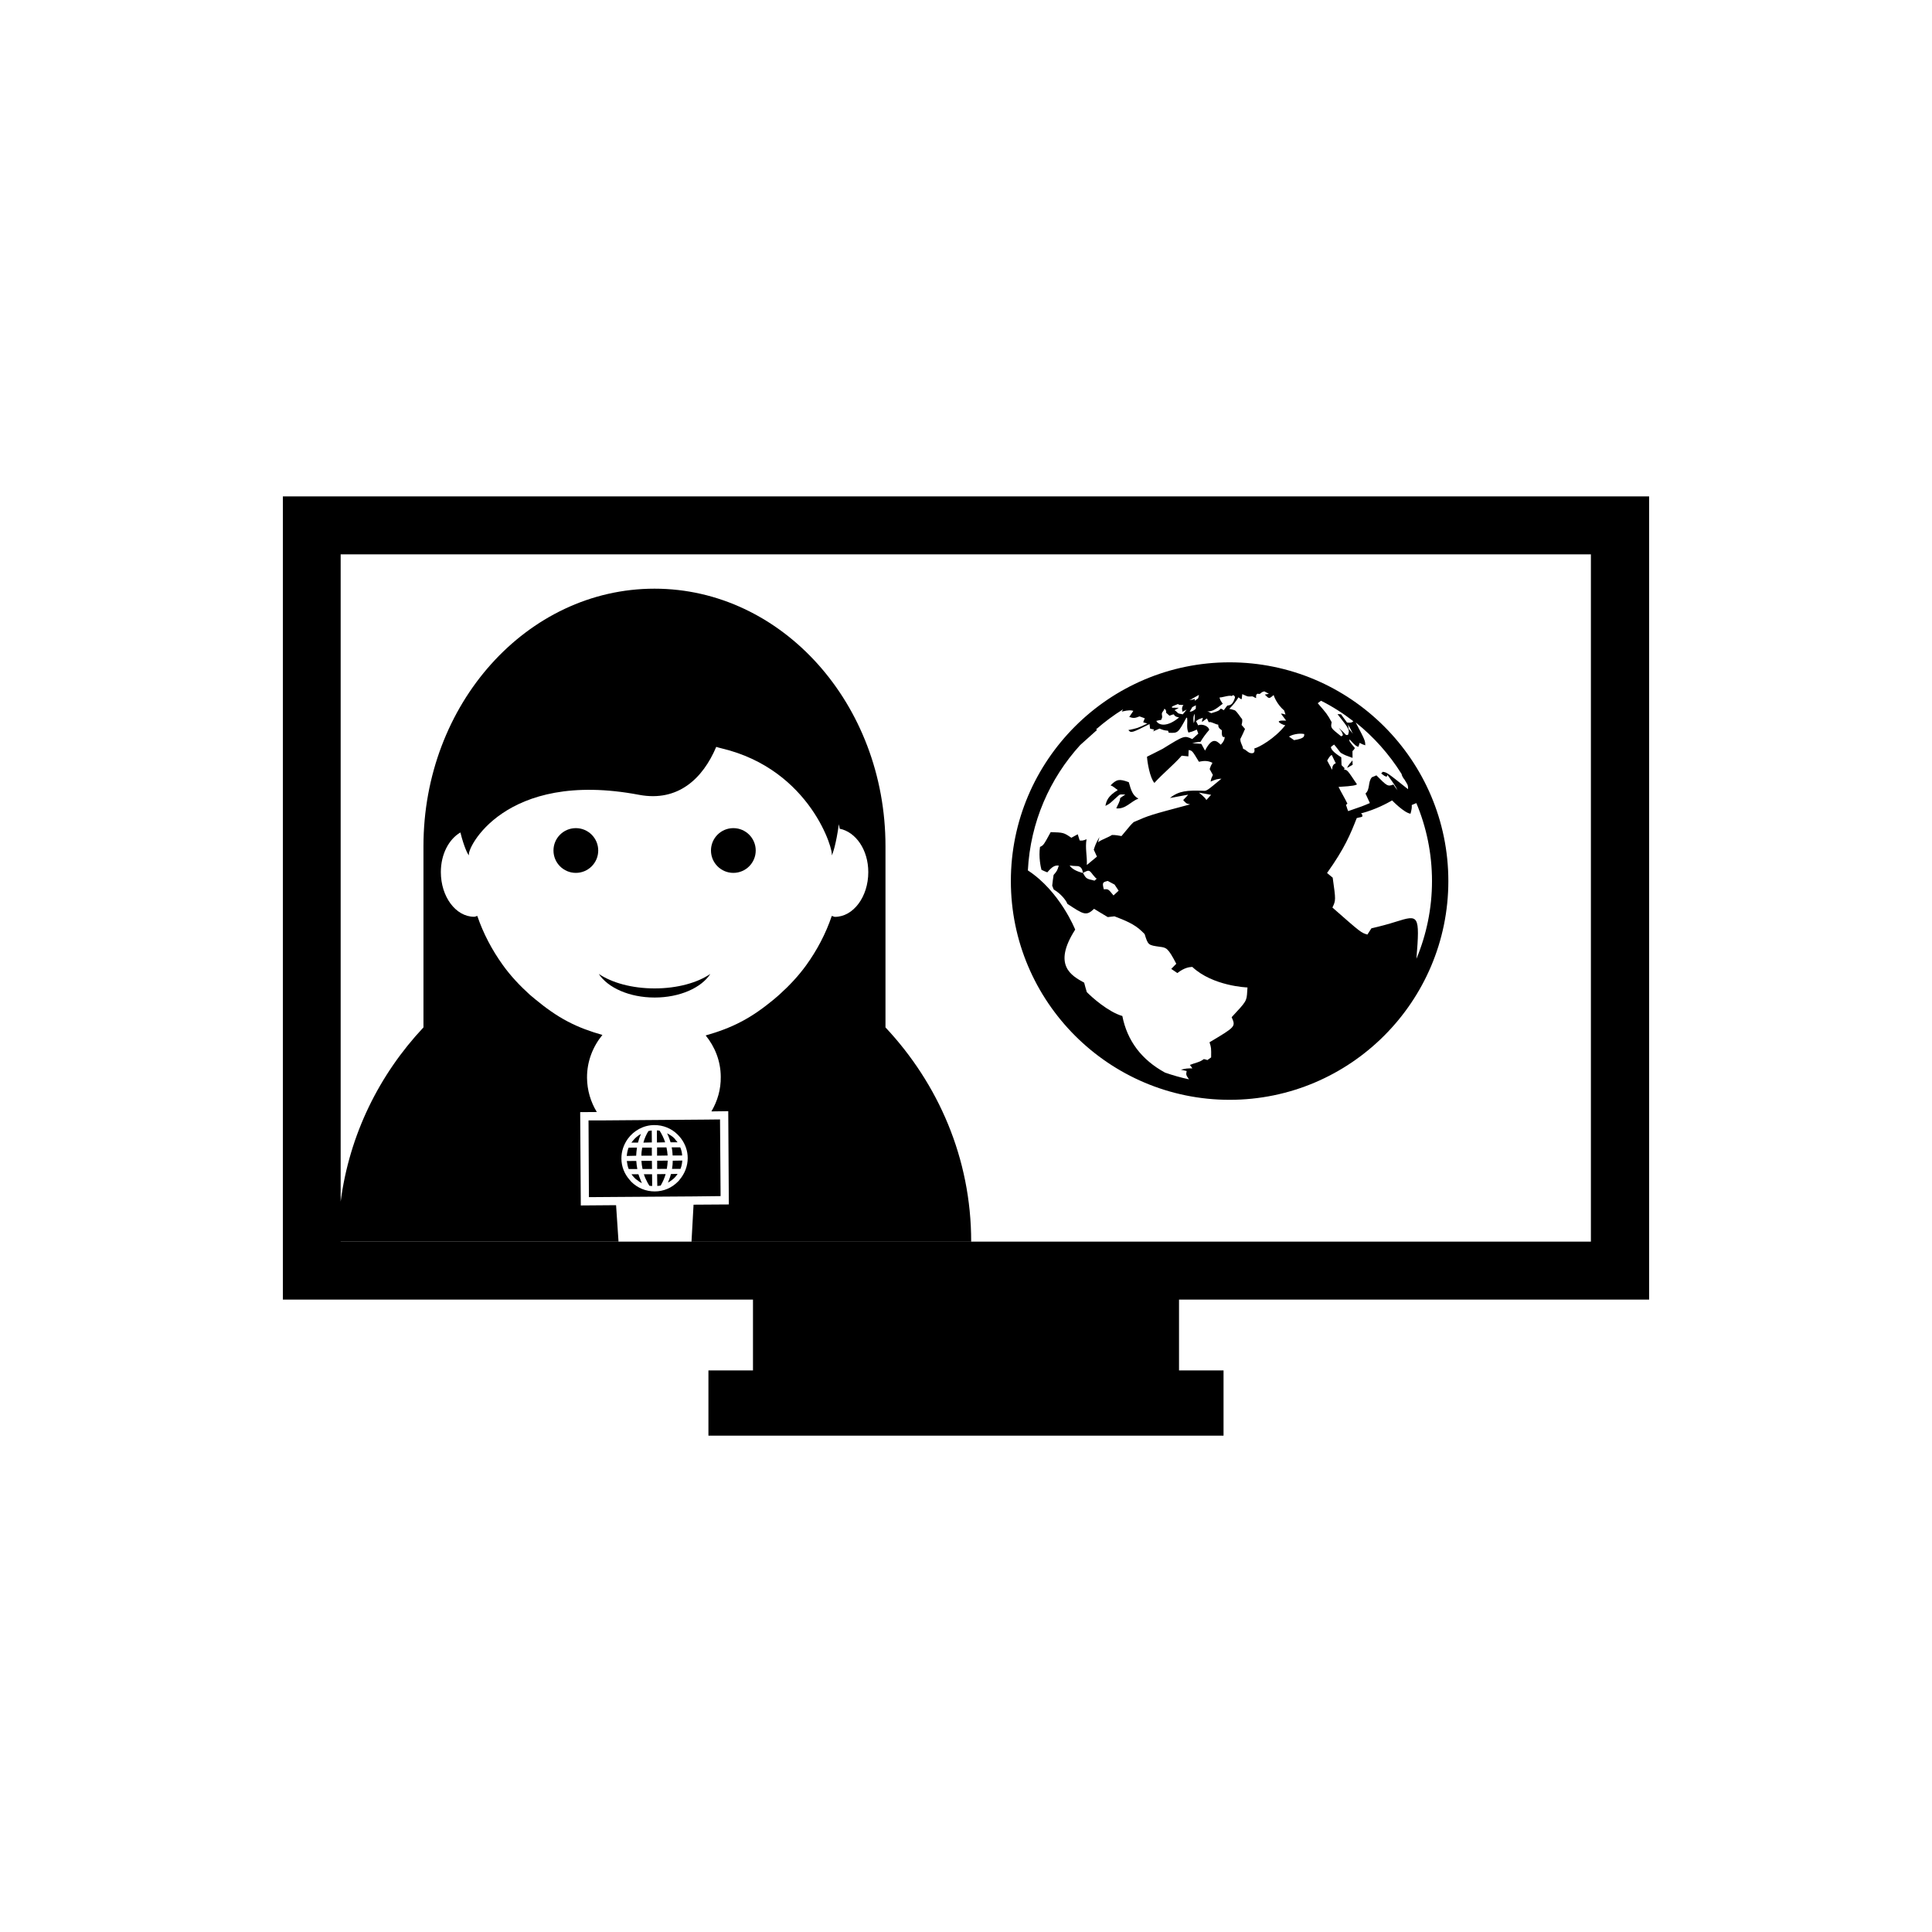
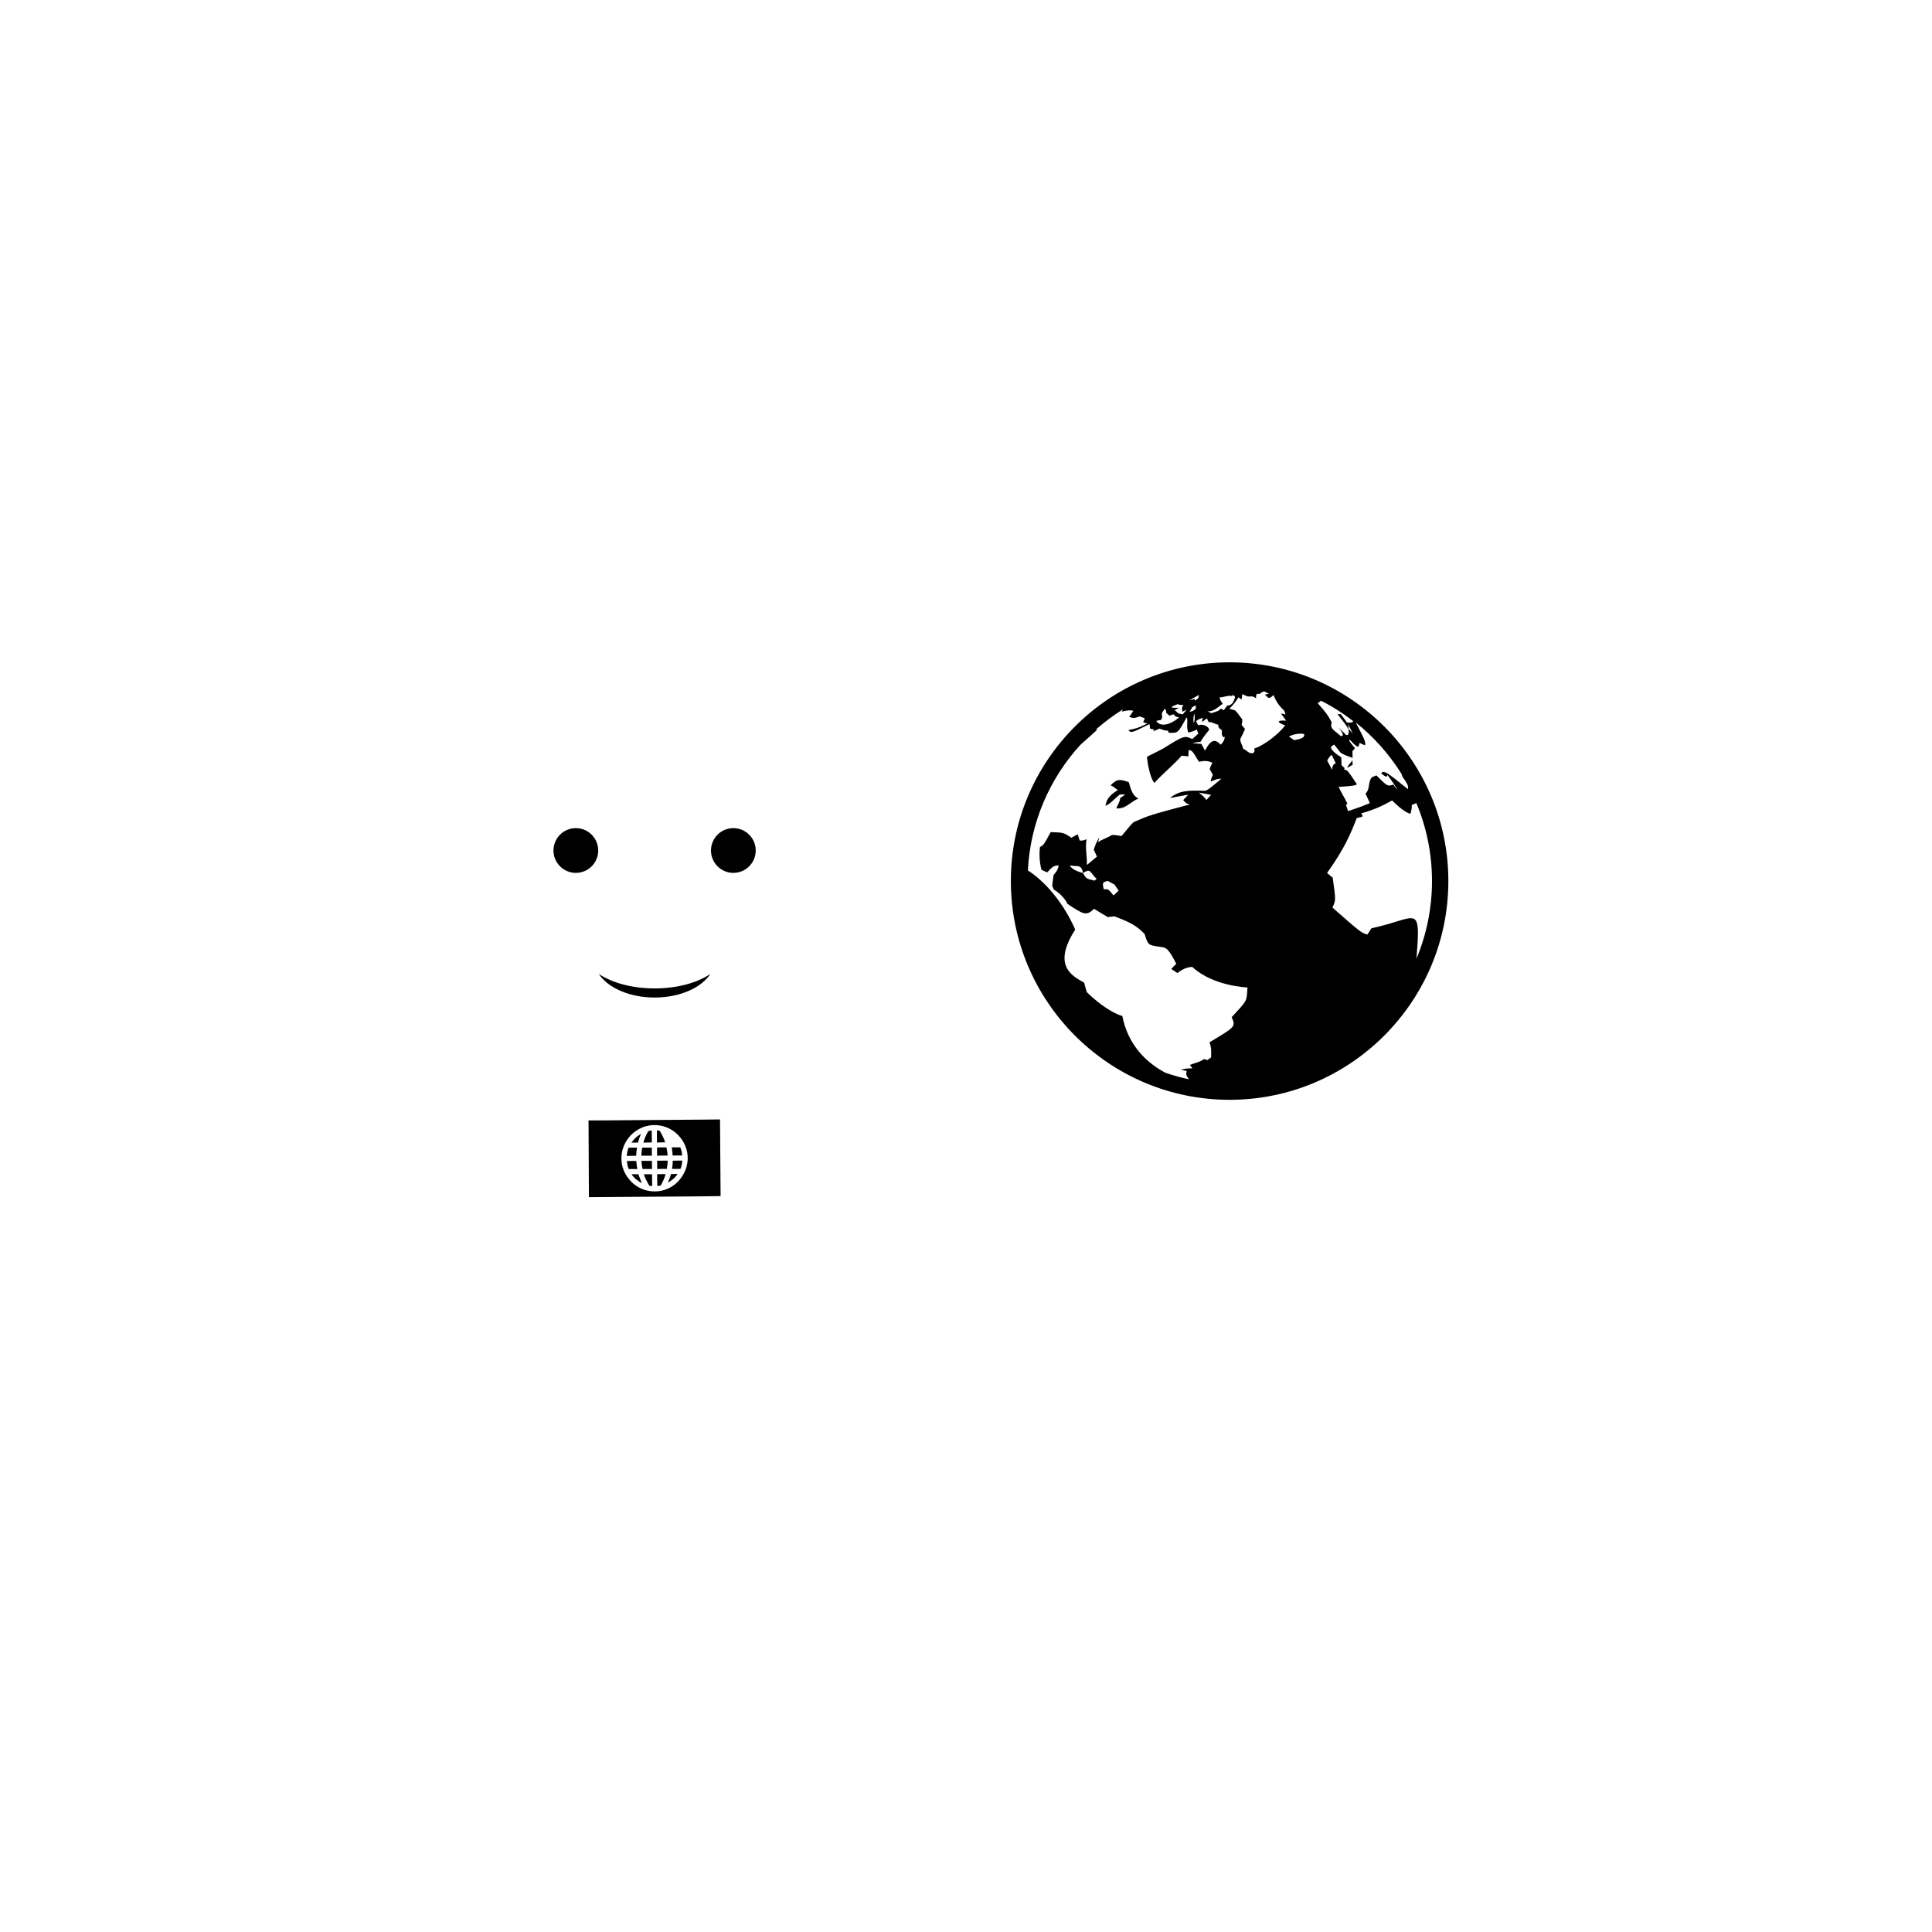
<svg xmlns="http://www.w3.org/2000/svg" version="1.1" id="Layer_1" x="0px" y="0px" width="50px" height="50px" viewBox="0 0 50 50" enable-background="new 0 0 50 50" xml:space="preserve">
  <g>
    <path d="M28.608,20.856c0.098-0.046,0.133-0.081,0.166-0.111c0.093-0.086,0.19-0.172,0.191-0.172   c0.028-0.015,0.069-0.015,0.107-0.012c0.019,0.001,0.037,0.001,0.052,0l-0.135,0.093c-0.004,0.1-0.066,0.178-0.1,0.266   c0.239,0.027,0.375-0.176,0.567-0.25l0.006-0.002c-0.146-0.076-0.19-0.211-0.249-0.425c-0.249-0.091-0.313-0.077-0.473,0.083   c0.074,0.021,0.125,0.081,0.188,0.12C28.678,20.6,28.635,20.717,28.608,20.856z" />
    <path d="M34.864,19.873l0.142-0.08l-0.005-0.115C34.955,19.741,34.892,19.795,34.864,19.873z" />
    <path d="M31.822,17.141c-3.122,0-5.661,2.539-5.661,5.66s2.539,5.662,5.661,5.662s5.661-2.541,5.661-5.662   S34.944,17.141,31.822,17.141z M31.562,18.051c0.025,0,0.062-0.006,0.129-0.022c0.073-0.017,0.147-0.032,0.187-0.015   c0.019-0.017,0.025-0.022,0.036-0.023c0.011-0.002,0.059,0.033,0.044,0.071c-0.047,0.146-0.096,0.192-0.196,0.198   c-0.027,0.037-0.063,0.086-0.092,0.121c-0.033-0.026-0.052-0.037-0.08-0.039c-0.046,0.054-0.064,0.062-0.243,0.115   c-0.062-0.033-0.082-0.043-0.107-0.046c0.137,0.003,0.203-0.042,0.405-0.198C31.584,18.129,31.571,18.098,31.562,18.051z    M31.131,18.577c-0.025,0.073-0.029,0.101-0.017,0.104c0.06-0.047,0.087-0.063,0.121-0.088c0.015,0.031,0.033,0.067,0.047,0.098   c0.024-0.008,0.05-0.008,0.124,0.023c0.062,0.027,0.098,0.039,0.122,0.041c-0.003,0.06,0.02,0.096,0.095,0.146   c-0.004,0.07-0.013,0.199,0.072,0.17L31.693,19.1c-0.013,0.084-0.069,0.141-0.101,0.173c-0.118-0.12-0.23-0.188-0.406,0.153   l-0.095-0.174c-0.079-0.007-0.161-0.014-0.237-0.019c0.07-0.011,0.14-0.035,0.213-0.032c0.071-0.117,0.123-0.189,0.227-0.311   c-0.015-0.104-0.191-0.164-0.285-0.119c-0.052-0.102-0.052-0.102-0.057-0.104c0.064-0.052,0.064-0.052,0.172-0.088L31.131,18.577z    M31.017,17.99l0.012-0.009c-0.015,0.086-0.015,0.086-0.036,0.104c-0.052,0.037-0.062,0.045-0.07,0.049   c-0.004-0.015-0.004-0.027-0.002-0.047c-0.046,0.019-0.046,0.019-0.144,0.033C30.817,18.105,30.817,18.105,31.017,17.99z    M30.789,18.416c0.023-0.035,0.043-0.072,0.062-0.106l0.003-0.007c0,0,0.033-0.02,0.089-0.047l0.006-0.002   c0,0.026-0.002,0.063-0.003,0.09l-0.005,0.004C30.853,18.424,30.805,18.418,30.789,18.416z M30.916,18.473   c0.006,0.101,0.006,0.178-0.021,0.242l-0.002-0.01c-0.021-0.146,0.006-0.199,0.02-0.226L30.916,18.473z M30.49,18.219   c0.002,0.004,0.005,0.017,0.026,0.019c0.031,0.008,0.066,0.002,0.1,0.008h0.011c-0.022,0.027-0.029,0.046-0.035,0.074   c-0.006,0.035,0.01,0.065,0.008,0.101c0.036-0.021,0.074-0.033,0.111-0.058l-0.014,0.019c-0.029,0.035-0.058,0.07-0.087,0.105   c-0.03-0.006-0.061-0.011-0.09-0.018c-0.055-0.012-0.073-0.072-0.125-0.088c0.034-0.02,0.08-0.045,0.113-0.063   c-0.007-0.002-0.007-0.002-0.175-0.003l-0.006-0.023C30.356,18.271,30.396,18.256,30.49,18.219z M30.05,18.631   c0.01-0.019,0.019-0.037,0.024-0.058c0.009-0.032-0.007-0.067-0.005-0.101c0.003-0.053,0.06-0.078,0.064-0.131l-0.001-0.004   c0.047,0.041,0.047,0.041,0.048,0.109c0.024,0.021,0.061,0.055,0.086,0.076c0.069-0.027,0.096-0.035,0.115-0.032   c0.011,0.022,0.022,0.058,0.134,0.077l-0.032,0.025c-0.269,0.215-0.488,0.193-0.558,0.065   C29.975,18.641,30.043,18.631,30.05,18.631z M32.278,25.655c-0.015,0.254-0.015,0.254-0.403,0.67   c0.107,0.244,0.107,0.244-0.573,0.649c0.045,0.142,0.045,0.142,0.042,0.391l-0.096,0.069c-0.025-0.009-0.063-0.019-0.092-0.025   c-0.106,0.083-0.242,0.101-0.363,0.152c0.022,0.024,0.049,0.062,0.066,0.089c-0.131-0.002-0.165,0.001-0.297,0.034l0.149,0.034   c-0.02,0.096-0.018,0.104,0.06,0.215c-0.212-0.045-0.418-0.104-0.62-0.174c-0.606-0.33-0.979-0.823-1.105-1.465   c-0.36-0.104-0.785-0.48-0.92-0.619c-0.023-0.08-0.048-0.16-0.068-0.244c-0.329-0.18-0.824-0.45-0.232-1.373   c-0.005-0.01-0.394-0.99-1.225-1.532c0.064-1.246,0.565-2.377,1.354-3.244c0.13-0.116,0.273-0.245,0.439-0.394   c-0.01-0.002-0.021-0.006-0.03-0.01c0.218-0.192,0.453-0.367,0.702-0.522c-0.013,0.021-0.025,0.041-0.036,0.06   c0.199-0.046,0.235-0.035,0.301-0.019c-0.032,0.047-0.074,0.108-0.106,0.157c0.104,0.037,0.145,0.035,0.266-0.014   c0.043,0.016,0.088,0.03,0.136,0.049l-0.041,0.103c0.035,0.013,0.072,0.022,0.109,0.032c-0.25,0.121-0.272,0.125-0.493,0.17   c0.07,0.078,0.073,0.083,0.547-0.155c0.005,0.036,0.011,0.083,0.016,0.119c0.031,0.005,0.072,0.014,0.103,0.022   c-0.006,0.014-0.015,0.031-0.023,0.047c0.05-0.022,0.113-0.051,0.163-0.071c0.106,0.04,0.117,0.046,0.221,0.055   c0.005,0.017,0.012,0.035,0.018,0.052c0.239,0.012,0.239,0.012,0.458-0.392l0.017,0.01c0.018,0.125-0.024,0.257,0.035,0.378   c0.065-0.017,0.104-0.024,0.216-0.078l0.039,0.105c-0.047,0.041-0.109,0.098-0.156,0.141c-0.205-0.095-0.205-0.095-0.766,0.252   l-0.177,0.09c-0.068,0.035-0.161,0.08-0.229,0.115c0.008,0.139,0.074,0.543,0.191,0.678c0.224-0.248,0.487-0.455,0.707-0.705   c0.056,0.007,0.115,0.012,0.173,0.018c0.002-0.049,0.005-0.113,0.008-0.164c0.092,0.016,0.092,0.016,0.265,0.303   c0.127-0.027,0.229-0.033,0.35,0.027c-0.046,0.084-0.046,0.084-0.072,0.163c0.024,0.046,0.058,0.106,0.083,0.151   c-0.041,0.086-0.041,0.086-0.059,0.172c0.144-0.061,0.175-0.068,0.281-0.075c-0.382,0.319-0.382,0.319-0.479,0.313   c-0.404-0.014-0.622,0-0.854,0.187c0.463-0.085,0.463-0.085,0.471-0.083c-0.039,0.042-0.089,0.097-0.128,0.137   c0.081,0.09,0.081,0.09,0.179,0.111c-1.054,0.281-1.054,0.281-1.461,0.459c-0.074,0.07-0.074,0.07-0.315,0.361   c-0.078-0.014-0.152-0.029-0.246-0.028c-0.115,0.073-0.249,0.108-0.36,0.187c0.011-0.045,0.022-0.089,0.035-0.134   c-0.095,0.166-0.114,0.226-0.146,0.328l0.082,0.179c-0.077,0.063-0.184,0.15-0.262,0.217c0.012-0.222-0.048-0.442-0.007-0.666   c-0.1,0.039-0.113,0.037-0.178,0.031l-0.05-0.16c-0.052,0.026-0.115,0.063-0.165,0.09c-0.2-0.135-0.2-0.135-0.535-0.146   c-0.186,0.34-0.186,0.34-0.277,0.383c-0.038,0.264,0.019,0.521,0.038,0.592c0.047,0.022,0.098,0.047,0.151,0.066   c0.125-0.145,0.189-0.186,0.297-0.175c-0.034,0.119-0.048,0.146-0.134,0.243c-0.016,0.092-0.025,0.186-0.036,0.277l0.039,0.098   c0.229,0.136,0.349,0.337,0.352,0.371c0.424,0.279,0.489,0.324,0.693,0.13c0.137,0.084,0.201,0.124,0.354,0.214l0.173-0.02   c0.264,0.102,0.512,0.196,0.708,0.387l0.073,0.072c0.09,0.287,0.09,0.287,0.397,0.33c0.163,0.021,0.209,0.026,0.422,0.439   l-0.13,0.133c0.047,0.031,0.111,0.075,0.158,0.107c0.191-0.146,0.309-0.153,0.386-0.159c0.535,0.501,1.421,0.532,1.429,0.532   C32.281,25.588,32.28,25.627,32.278,25.655z M31.343,20.57l-0.122,0.135c-0.026-0.062-0.186-0.187-0.187-0.188l-0.004-0.004   L31.343,20.57z M28.95,23.051l-0.133,0.123c-0.135-0.168-0.135-0.168-0.25-0.158c-0.045-0.172-0.028-0.182,0.076-0.211l0.026-0.006   l0.176,0.094L28.95,23.051z M28.384,22.739l-0.057,0.052c-0.215-0.049-0.215-0.049-0.301-0.199l-0.034-0.008   c-0.227-0.064-0.288-0.154-0.31-0.186c0.071,0.011,0.116,0.014,0.193,0.016c0.128,0,0.146,0.135,0.15,0.178   c0.159-0.084,0.161-0.082,0.259,0.047C28.338,22.705,28.362,22.731,28.384,22.739z M33.264,18.768   c-0.271,0.347-0.685,0.576-0.802,0.602c0.01,0.062,0.012,0.122-0.063,0.124c-0.097,0.003-0.143-0.093-0.227-0.114   c-0.011-0.089-0.081-0.164-0.071-0.26l0.017-0.031c0.033-0.064,0.067-0.141,0.103-0.224c-0.026-0.032-0.062-0.074-0.089-0.104   c0.018-0.069,0.021-0.104,0.015-0.148c-0.059-0.068-0.115-0.172-0.186-0.229c0,0-0.1-0.035-0.147-0.037   c0.112-0.119,0.172-0.191,0.238-0.301c0.051,0.043,0.063,0.045,0.083,0.049c0.004-0.039,0.01-0.092,0.015-0.131   c0.085,0.041,0.127,0.055,0.141,0.059c0,0,0.047,0.006,0.104,0c0.045-0.004,0.073,0.037,0.114,0.043   c-0.004-0.047-0.006-0.084,0.021-0.104c0.012-0.012,0.027-0.009,0.04-0.005c0.01,0,0.02,0.005,0.031,0   c0.026-0.01,0.042-0.036,0.068-0.047l0.01-0.004l0.032-0.011l0.01-0.002l0.118,0.062c-0.034,0.008-0.069,0.016-0.106,0.02   c0.023,0.023,0.05,0.05,0.075,0.072c0.049,0.03,0.058,0.022,0.157-0.062l-0.001,0.011c0,0,0.067,0.217,0.271,0.393   c0.01,0.033,0.023,0.074,0.034,0.104c-0.063-0.021-0.091-0.026-0.117-0.024c0.046,0.06,0.089,0.119,0.134,0.181   c-0.149-0.005-0.17,0-0.193,0.024C33.095,18.706,33.22,18.77,33.264,18.768z M33.753,19.012c0,0.048-0.001,0.1-0.262,0.143   c-0.041-0.027-0.091-0.064-0.132-0.092c0.05-0.03,0.098-0.047,0.169-0.062c0.081-0.016,0.146-0.018,0.225-0.005V19.012   L33.753,19.012z M34.188,18.135c0.296,0.149,0.576,0.328,0.837,0.531c-0.009,0.006-0.021,0.016-0.042,0.029   c-0.035,0.009-0.085,0.01-0.122,0.004l-0.156-0.213l-0.09-0.005c0.318,0.407,0.318,0.407,0.27,0.54c-0.015,0-0.034,0-0.049,0   l-0.023-0.024l-0.023-0.024l-0.023-0.024l-0.024-0.024L34.715,18.9l-0.025-0.025l-0.026-0.024l-0.015-0.013   c0.084,0.108,0.084,0.108,0.107,0.188c-0.015,0.01-0.031,0.021-0.046,0.031c-0.276-0.221-0.276-0.221-0.246-0.365   c-0.113-0.209-0.138-0.236-0.361-0.493C34.135,18.176,34.162,18.156,34.188,18.135z M35.013,18.998   c-0.006-0.009-0.019-0.041-0.099-0.123l-0.011-0.012c-0.007-0.034-0.007-0.068-0.015-0.104l-0.002-0.008l0.006,0.01   C34.971,18.887,35.007,18.988,35.013,18.998z M34.461,19.541l0.005-0.002l0.104,0.215c-0.062,0.021-0.089,0.065-0.096,0.166   l-0.009-0.013l-0.007-0.015l-0.008-0.016l-0.007-0.014l-0.008-0.016l-0.007-0.016l-0.009-0.014l-0.009-0.014l-0.006-0.015   l-0.009-0.014l-0.008-0.015l-0.008-0.016l-0.008-0.014l-0.008-0.016l-0.008-0.014l-0.008-0.014   C34.375,19.637,34.413,19.562,34.461,19.541z M36.536,20.834c0.046-0.021,0.085-0.035,0.119-0.05   c0.261,0.622,0.405,1.304,0.405,2.019c0,0.711-0.145,1.391-0.403,2.01c0.093-1.15,0.056-1.141-0.528-0.96   c-0.192,0.062-0.404,0.118-0.637,0.172c-0.032,0.05-0.072,0.112-0.104,0.161c-0.163-0.047-0.163-0.047-0.905-0.699   c0.089-0.189,0.089-0.189,0.007-0.773l-0.146-0.121c0.46-0.645,0.604-1.004,0.769-1.422l0.019-0.004l0.019-0.005l0.018-0.004   l0.019-0.005l0.017-0.002l0.016-0.005l0.017-0.005l0.017-0.004c0-0.016,0.001-0.034,0.002-0.051l-0.034-0.035   c0.398-0.106,0.673-0.263,0.805-0.336c0.003,0.004,0.31,0.321,0.476,0.344C36.536,20.935,36.54,20.906,36.536,20.834z    M36.35,20.178c0.022,0.041,0.05,0.078,0.071,0.119c0.016,0.037,0.024,0.078,0.018,0.127c-0.548-0.436-0.548-0.436-0.655-0.449   c-0.012,0.013-0.026,0.029-0.038,0.043c0.085,0.066,0.085,0.066,0.141,0.084c0.006-0.014,0.015-0.032,0.021-0.045   c0.183,0.246,0.214,0.305,0.26,0.393c-0.061-0.076-0.061-0.076-0.106-0.146c-0.151,0.054-0.162,0.043-0.441-0.238   c-0.037,0.018-0.076,0.033-0.116,0.049c-0.108,0.119-0.041,0.309-0.166,0.422c0.039,0.081,0.077,0.163,0.113,0.246   c-0.185,0.079-0.199,0.085-0.562,0.209l-0.006-0.018l-0.008-0.02l-0.007-0.018l-0.006-0.02l-0.007-0.021l-0.006-0.02l-0.009-0.021   l-0.008-0.021l0.038-0.035c-0.071-0.147-0.158-0.287-0.229-0.433c0.4-0.022,0.438-0.045,0.477-0.065   c-0.249-0.373-0.249-0.373-0.333-0.383l0.011-0.037c-0.023-0.023-0.054-0.055-0.078-0.078c-0.001-0.061-0.005-0.141-0.007-0.203   c-0.244-0.153-0.26-0.223-0.27-0.264c0.021-0.021,0.058-0.05,0.085-0.066l0.02,0.025l0.021,0.024l0.02,0.026l0.02,0.025l0.02,0.026   l0.02,0.026l0.02,0.026c0.006,0.009,0.012,0.019,0.038,0.04c0.106,0.059,0.106,0.059,0.298,0.127   c-0.001-0.053-0.002-0.123-0.002-0.176c0.025-0.02,0.051-0.053,0.062-0.08c-0.146-0.172-0.146-0.172-0.139-0.225   c0.154,0.168,0.168,0.175,0.231,0.194c0.011-0.028,0.021-0.069,0.031-0.101c0.082,0.041,0.082,0.041,0.146,0.062   c-0.002-0.121-0.005-0.13-0.248-0.592c0.467,0.373,0.867,0.823,1.186,1.331C36.284,20.088,36.314,20.133,36.35,20.178z" />
    <circle cx="14.903" cy="22.011" r="0.579" />
    <circle cx="18.979" cy="22.011" r="0.579" />
    <path d="M16.942,25.816c0.653,0,1.21-0.253,1.442-0.611c-0.337,0.229-0.854,0.375-1.442,0.375c-0.589,0-1.105-0.146-1.446-0.375   C15.731,25.563,16.288,25.816,16.942,25.816z" />
    <path d="M17.392,30.25h0.219c0.027-0.066,0.042-0.14,0.046-0.215l-0.246,0.004C17.411,30.11,17.403,30.184,17.392,30.25z" />
    <path d="M17.071,29.262c-0.022-0.006-0.046-0.006-0.071-0.006l0.002,0.312l0.212-0.005C17.181,29.459,17.131,29.356,17.071,29.262z   " />
-     <path d="M17.354,29.562h0.18c-0.01-0.018-0.027-0.033-0.04-0.049c-0.014-0.02-0.027-0.037-0.045-0.057   c-0.054-0.052-0.12-0.092-0.184-0.127c0.033,0.071,0.063,0.146,0.087,0.225C17.351,29.557,17.354,29.56,17.354,29.562z" />
    <path d="M17.248,29.695h-0.243v0.214l0.273-0.004C17.273,29.832,17.264,29.764,17.248,29.695z" />
    <path d="M17.383,29.694c0.016,0.069,0.021,0.138,0.025,0.21h0.246c-0.003-0.074-0.021-0.146-0.049-0.21H17.383z" />
    <path d="M17.008,30.533l0.003,0.16c0.028-0.005,0.058-0.006,0.087-0.01c0.027-0.047,0.055-0.1,0.076-0.15   c0.021-0.049,0.039-0.099,0.053-0.148l-0.221,0.002L17.008,30.533z" />
    <path d="M17.315,30.533c-0.012,0.023-0.018,0.049-0.028,0.073c0.039-0.022,0.077-0.047,0.111-0.075   c0.02-0.016,0.04-0.029,0.055-0.047c0.034-0.034,0.062-0.068,0.083-0.104l-0.172,0.004C17.351,30.434,17.335,30.483,17.315,30.533z   " />
    <path d="M17.007,30.252l0.25-0.002c0.011-0.066,0.021-0.14,0.024-0.213l-0.274,0.002V30.252z" />
    <path d="M16.514,29.56c0.02-0.075,0.043-0.146,0.074-0.214c-0.081,0.045-0.151,0.103-0.208,0.175   c-0.013,0.015-0.028,0.032-0.04,0.049h0.172C16.514,29.564,16.512,29.562,16.514,29.56z" />
    <path d="M16.485,29.7l-0.217,0.001c-0.027,0.07-0.042,0.145-0.047,0.215l0.243-0.006C16.467,29.838,16.474,29.771,16.485,29.7z" />
    <path d="M16.522,30.389h-0.179c0.023,0.037,0.054,0.068,0.087,0.103c0.019,0.021,0.035,0.032,0.056,0.045   c0.039,0.035,0.081,0.062,0.128,0.085c-0.014-0.025-0.024-0.055-0.036-0.085C16.559,30.488,16.538,30.443,16.522,30.389z" />
    <path d="M16.869,29.7H16.62c-0.012,0.071-0.021,0.138-0.021,0.21l0.271-0.001L16.869,29.7z" />
    <path d="M18.649,30.955l-0.015-1.984l-0.369,0.004l-2.669,0.021h-0.365l0.01,1.986l0.689-0.005l2.033-0.014L18.649,30.955z    M17.588,30.531c-0.014,0.014-0.021,0.034-0.039,0.045c-0.16,0.166-0.375,0.258-0.604,0.258c-0.229,0-0.443-0.087-0.606-0.248   c-0.016-0.015-0.024-0.033-0.041-0.048c-0.137-0.153-0.216-0.347-0.216-0.555c-0.001-0.194,0.063-0.367,0.166-0.511   c0.154-0.211,0.404-0.355,0.686-0.355c0.23-0.001,0.446,0.087,0.609,0.251c0.028,0.029,0.056,0.063,0.081,0.093   c0.111,0.148,0.174,0.322,0.174,0.512C17.797,30.178,17.723,30.371,17.588,30.531z" />
    <path d="M16.467,30.045l-0.245,0.002c0.01,0.068,0.021,0.146,0.049,0.207h0.223C16.481,30.187,16.471,30.115,16.467,30.045z" />
    <path d="M16.875,30.389h-0.212c0.017,0.047,0.034,0.1,0.06,0.146c0.023,0.051,0.052,0.104,0.083,0.152   c0.023,0.005,0.049,0.005,0.072,0.006l-0.001-0.16L16.875,30.389z" />
    <path d="M16.871,30.043h-0.271c0.005,0.072,0.014,0.145,0.029,0.211h0.245L16.871,30.043z" />
    <path d="M16.867,29.258c-0.028,0.004-0.058,0.004-0.086,0.014c-0.056,0.089-0.101,0.191-0.13,0.299l0.219-0.005L16.867,29.258z" />
-     <path d="M42.679,33.633V12.846H7.321v20.787h12.166v1.834h-1.153v1.688h1.153h11.026h1.152v-1.688h-1.152v-1.834H42.679   L42.679,33.633z M8.82,32.129h7.187l-0.063-0.939l-0.913,0.007l-0.016-2.415l0.431-0.003c-0.159-0.259-0.251-0.562-0.254-0.886   c-0.003-0.424,0.151-0.807,0.398-1.109c-0.309-0.088-0.609-0.195-0.888-0.343c-0.001,0-0.002-0.001-0.004-0.001   c-0.304-0.159-0.583-0.361-0.845-0.578c-0.046-0.039-0.092-0.077-0.139-0.116c-0.257-0.233-0.496-0.485-0.7-0.769   c-0.279-0.389-0.505-0.813-0.662-1.274c-0.025,0.005-0.05,0.023-0.08,0.023c-0.477,0-0.863-0.519-0.863-1.157   c0-0.466,0.21-0.852,0.506-1.025c0.091,0.368,0.199,0.594,0.223,0.588c-0.079-0.135,0.899-2.225,4.402-1.562   c1.007,0.189,1.65-0.422,1.996-1.241c0.045,0.013,0.085,0.027,0.133,0.037c2.323,0.549,2.923,2.688,2.853,2.769   c0.021,0.006,0.122-0.315,0.187-0.805c0.005,0.04,0.018,0.078,0.022,0.117c0.416,0.084,0.74,0.544,0.74,1.124   c0,0.64-0.389,1.157-0.863,1.157c-0.028,0-0.052-0.02-0.082-0.023c-0.156,0.461-0.382,0.887-0.661,1.274   c-0.204,0.282-0.442,0.534-0.7,0.766c-0.046,0.041-0.093,0.081-0.139,0.12c-0.262,0.216-0.54,0.418-0.842,0.575   c-0.002,0.002-0.004,0.003-0.006,0.003c-0.286,0.152-0.597,0.264-0.915,0.354c0.238,0.293,0.388,0.661,0.39,1.069   c0.005,0.329-0.086,0.633-0.242,0.897l0.436-0.006l0.015,2.414l-0.913,0.006l-0.053,0.953h7.238c0-2.154-0.854-4.086-2.218-5.541   v-4.689c0-3.68-2.677-6.665-5.978-6.665s-5.979,2.985-5.979,6.665v4.689c-1.142,1.217-1.917,2.771-2.143,4.508v-16.75h32.356   v17.787H8.815v-0.004H8.82z" />
  </g>
</svg>